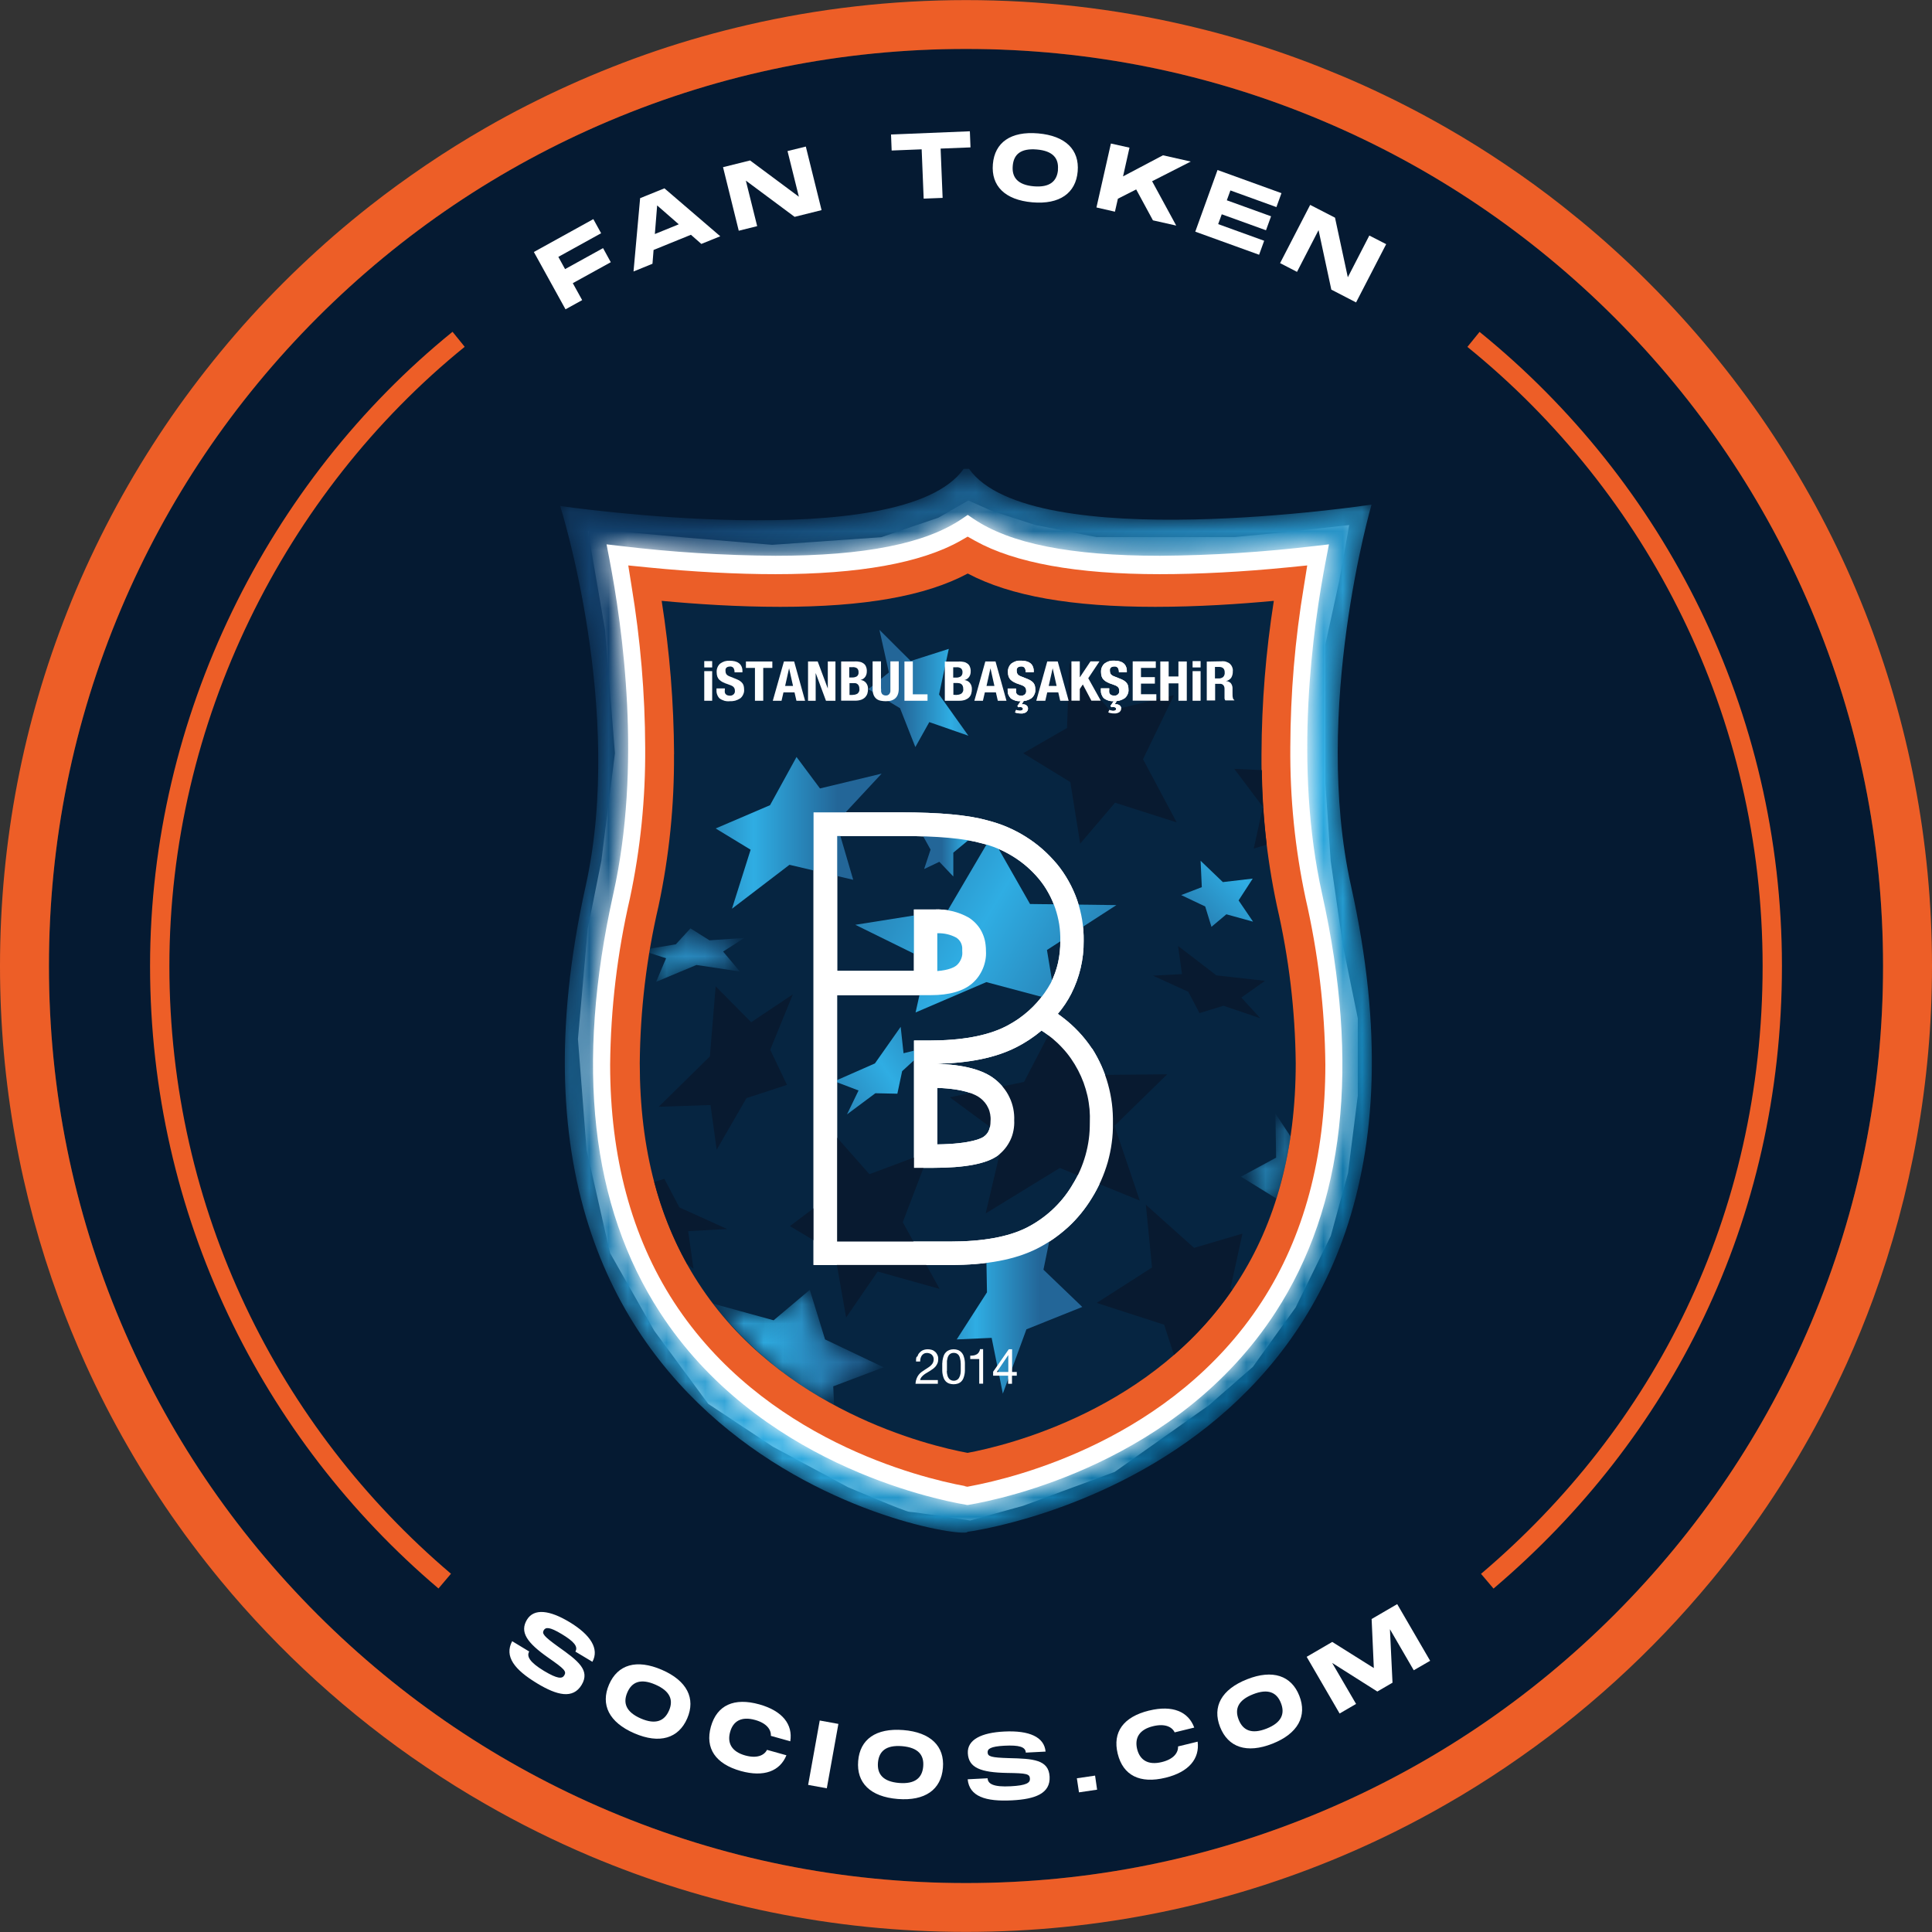
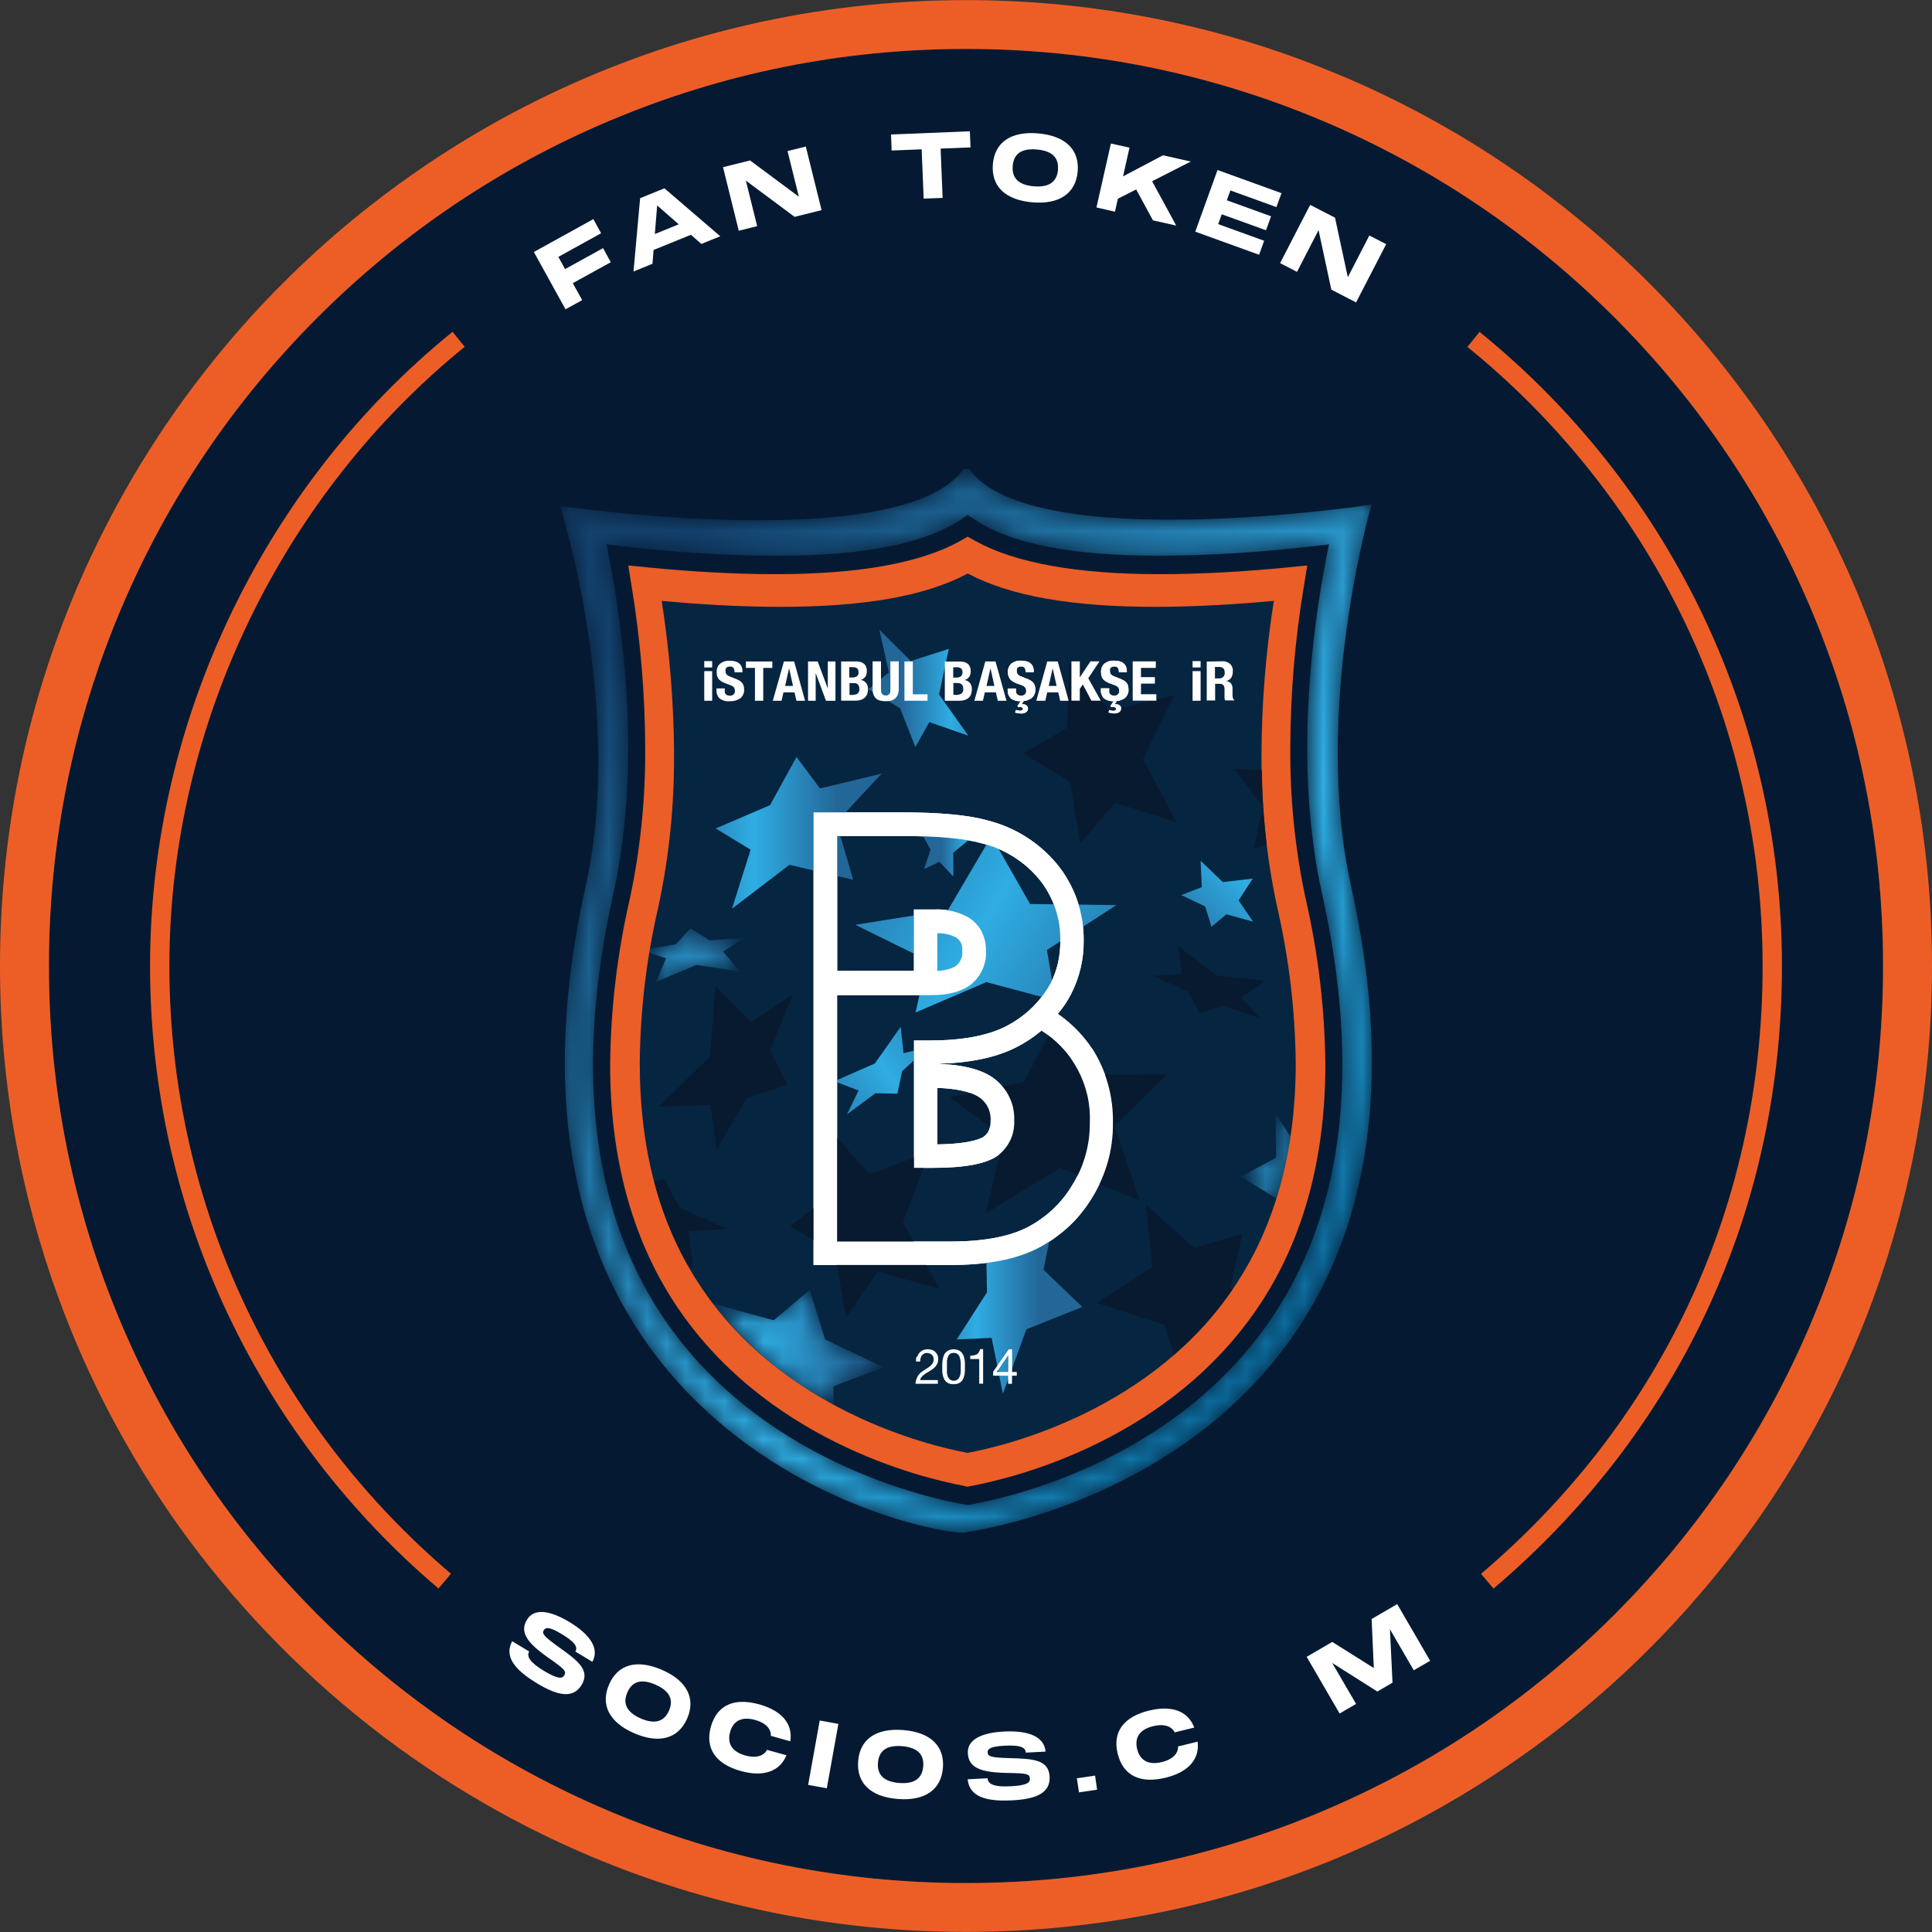
<svg xmlns="http://www.w3.org/2000/svg" width="100" height="100" viewBox="0 0 100 100" fill="none">
  <rect x="0" y="0" width="100" height="100" fill="#333333" stroke="none" />
  <g clip-path="url(#clip0_101_22075)">
    <path d="M93.738 31.524C91.348 25.872 87.924 20.796 83.567 16.434C79.205 12.072 74.129 8.653 68.476 6.262C62.624 3.786 56.41 2.534 50 2.534C43.591 2.534 37.376 3.786 31.524 6.262C25.872 8.653 20.795 12.076 16.433 16.434C12.072 20.796 8.652 25.872 6.262 31.524C3.786 37.377 2.533 43.591 2.533 50C2.533 56.41 3.786 62.624 6.262 68.477C8.652 74.129 12.076 79.205 16.433 83.567C20.795 87.929 25.872 91.348 31.524 93.739C37.376 96.215 43.591 97.467 50 97.467C56.41 97.467 62.624 96.215 68.476 93.739C74.129 91.348 79.205 87.924 83.567 83.567C87.929 79.205 91.348 74.129 93.738 68.477C96.214 62.624 97.467 56.41 97.467 50C97.467 43.591 96.214 37.377 93.738 31.524Z" fill="#051A32" />
    <path d="M96.533 31.667C96.233 30.91 95.919 30.162 95.586 29.424C94.919 27.948 94.181 26.51 93.376 25.114C92.976 24.414 92.557 23.729 92.124 23.052C91.691 22.376 91.243 21.71 90.776 21.057C90.543 20.729 90.309 20.405 90.067 20.086C89.586 19.443 89.091 18.814 88.581 18.195C87.562 16.962 86.486 15.776 85.352 14.643C84.786 14.076 84.21 13.524 83.614 12.986C83.024 12.448 82.419 11.924 81.8 11.414C81.49 11.162 81.181 10.91 80.867 10.662C79.924 9.919 78.952 9.21 77.952 8.538C76.957 7.862 75.933 7.224 74.886 6.624C74.186 6.224 73.481 5.838 72.762 5.472C72.405 5.286 72.043 5.11 71.676 4.933C70.948 4.581 70.21 4.248 69.462 3.933C69.086 3.776 68.71 3.624 68.333 3.472C67.576 3.172 66.809 2.891 66.038 2.629C65.267 2.367 64.481 2.124 63.691 1.9C62.9 1.676 62.1 1.472 61.295 1.286C57.667 0.448 53.886 0.005 50.005 0.005C46.124 0.005 42.343 0.448 38.714 1.286C37.91 1.472 37.109 1.676 36.319 1.9C35.529 2.124 34.743 2.367 33.971 2.629C33.2 2.891 32.433 3.172 31.676 3.472C31.3 3.619 30.924 3.776 30.548 3.933C29.8 4.248 29.062 4.586 28.333 4.933C27.967 5.11 27.61 5.291 27.248 5.472C26.529 5.838 25.819 6.224 25.124 6.624C24.076 7.224 23.052 7.867 22.057 8.538C21.062 9.214 20.086 9.919 19.143 10.662C18.829 10.91 18.514 11.162 18.209 11.414C17.59 11.924 16.986 12.448 16.395 12.986C15.805 13.524 15.224 14.076 14.657 14.643C13.524 15.776 12.448 16.957 11.429 18.195C10.919 18.814 10.424 19.443 9.943 20.086C9.705 20.405 9.467 20.729 9.233 21.057C8.767 21.71 8.319 22.376 7.886 23.052C7.452 23.729 7.033 24.414 6.633 25.114C5.829 26.51 5.095 27.948 4.424 29.424C4.09 30.162 3.771 30.91 3.476 31.667C1.229 37.343 0 43.529 0 50C0 56.043 1.071 61.834 3.033 67.191C3.452 68.338 3.914 69.467 4.414 70.576C5.081 72.052 5.819 73.491 6.624 74.886C7.024 75.586 7.443 76.272 7.876 76.948C8.31 77.624 8.757 78.291 9.224 78.943C9.457 79.272 9.69 79.595 9.933 79.914C10.414 80.557 10.909 81.186 11.419 81.805C12.181 82.729 12.981 83.629 13.809 84.495C15.467 86.234 17.243 87.848 19.133 89.334C20.076 90.076 21.048 90.786 22.048 91.457C23.043 92.133 24.067 92.772 25.114 93.371C26.857 94.376 28.671 95.276 30.538 96.067C36.519 98.595 43.095 99.995 50 99.995C56.905 99.995 63.481 98.595 69.462 96.067C71.333 95.276 73.143 94.376 74.886 93.371C75.933 92.772 76.957 92.129 77.952 91.457C78.948 90.781 79.924 90.076 80.867 89.334C82.757 87.848 84.533 86.234 86.191 84.495C87.019 83.629 87.814 82.729 88.581 81.805C89.091 81.186 89.586 80.557 90.067 79.914C90.305 79.595 90.543 79.272 90.776 78.943C91.243 78.291 91.691 77.624 92.124 76.948C92.557 76.272 92.976 75.586 93.376 74.886C94.181 73.491 94.914 72.052 95.586 70.576C96.086 69.467 96.548 68.338 96.967 67.191C98.929 61.829 100 56.038 100 50C100 43.529 98.771 37.343 96.533 31.667ZM93.738 68.476C91.348 74.129 87.924 79.205 83.567 83.567C79.205 87.929 74.129 91.348 68.476 93.738C62.624 96.214 56.41 97.467 50 97.467C43.59 97.467 37.376 96.214 31.524 93.738C25.871 91.348 20.795 87.924 16.433 83.567C12.071 79.205 8.652 74.129 6.262 68.476C3.786 62.624 2.533 56.41 2.533 50C2.533 43.591 3.786 37.376 6.262 31.524C8.652 25.872 12.076 20.795 16.433 16.433C20.795 12.072 25.871 8.652 31.524 6.262C37.376 3.786 43.59 2.533 50 2.533C56.41 2.533 62.624 3.786 68.476 6.262C74.129 8.652 79.205 12.076 83.567 16.433C87.929 20.795 91.348 25.872 93.738 31.524C96.214 37.376 97.467 43.591 97.467 50C97.467 56.41 96.214 62.624 93.738 68.476Z" fill="#ED5E27" />
-     <path d="M30.428 27.471L31.319 32.605L31.828 38.986L31.128 44.552L30.424 48.057L29.914 53.781L30.362 59.519L31.576 64.857L33.862 68.876L36.657 72.662L40.005 74.881L43.881 76.972C43.881 76.972 46.876 78.252 47.071 78.252C47.266 78.252 50.219 78.7 50.219 78.7L52.962 77.938L57.695 76.186L62.576 72.733L64.847 70.748L67.066 67.667L68.881 63.971L69.771 60.719L70.281 56.7V52.714L69.514 48.967L68.876 44.562L68.6 40.562V33.357L69.324 30.043L69.833 27.176L67.062 27.491L63.881 27.8H56.752L53.581 27.176L51.262 26.414L50.124 25.905L48.571 26.795L45.614 27.805L39.966 28.2L35.271 27.805L31.952 27.495H30.428" fill="white" />
    <mask id="mask0_101_22075" style="mask-type:luminance" maskUnits="userSpaceOnUse" x="28" y="24" width="44" height="56">
      <path d="M50.086 79.286C50.086 79.286 76.595 75.862 69.933 45.876C67.9 36.728 70.99 26.119 70.99 26.119C70.99 26.119 53.352 28.786 50.157 24.267H49.881C46.69 28.781 28.995 26.19 28.995 26.19C28.995 26.19 32.347 36.738 30.309 45.886C23.643 75.876 50.19 79.852 50.081 79.281L50.086 79.286ZM50 77.886C48.238 77.586 39.19 75.69 34.157 67.933C30.581 62.428 29.771 55.143 31.743 46.271C33.224 39.633 32.238 32.519 31.529 28.871L31.395 28.176L32.095 28.257C34.767 28.581 37.447 28.748 40.133 28.767C44.748 28.767 47.909 28.138 49.8 26.848L50.09 26.652L50.381 26.848C52.271 28.138 55.433 28.767 60.043 28.767C62.733 28.748 65.414 28.576 68.086 28.257L68.786 28.176L68.652 28.871C67.938 32.519 66.952 39.629 68.433 46.271C70.405 55.143 69.595 62.424 66.019 67.928C60.981 75.69 51.928 77.586 50.162 77.886L50.076 77.9L49.99 77.886H50Z" fill="white" />
    </mask>
    <g mask="url(#mask0_101_22075)">
      <path d="M50.086 79.286C50.086 79.286 76.595 75.862 69.933 45.876C67.9 36.728 70.99 26.119 70.99 26.119C70.99 26.119 53.352 28.786 50.157 24.267H49.881C46.69 28.781 28.995 26.19 28.995 26.19C28.995 26.19 32.347 36.738 30.309 45.886C23.643 75.876 50.19 79.852 50.081 79.281L50.086 79.286ZM50 77.886C48.238 77.586 39.19 75.69 34.157 67.933C30.581 62.428 29.771 55.143 31.743 46.271C33.224 39.633 32.238 32.519 31.529 28.871L31.395 28.176L32.095 28.257C34.767 28.581 37.447 28.748 40.133 28.767C44.748 28.767 47.909 28.138 49.8 26.848L50.09 26.652L50.381 26.848C52.271 28.138 55.433 28.767 60.043 28.767C62.733 28.748 65.414 28.576 68.086 28.257L68.786 28.176L68.652 28.871C67.938 32.519 66.952 39.629 68.433 46.271C70.405 55.143 69.595 62.424 66.019 67.928C60.981 75.69 51.928 77.586 50.162 77.886L50.076 77.9L49.99 77.886H50Z" fill="url(#paint0_linear_101_22075)" />
    </g>
    <path d="M49.947 76.919C47.586 76.481 39.505 74.491 34.886 67.4C32.69 64.019 31.581 59.881 31.581 55.1C31.609 52.195 31.952 49.324 32.605 46.495C33.152 43.924 33.414 41.324 33.395 38.695C33.386 35.891 33.148 33.105 32.69 30.338L32.519 29.267L33.566 29.372C35.867 29.6 38.143 29.719 40.138 29.719C44.447 29.719 47.666 29.143 49.705 27.995L50.086 27.776L50.476 27.995C52.519 29.134 55.733 29.719 60.028 29.719C62.038 29.719 64.314 29.6 66.614 29.372L67.662 29.267L67.49 30.338C67.028 33.1 66.795 35.886 66.786 38.686C66.766 41.319 67.028 43.924 67.576 46.495C68.228 49.329 68.571 52.195 68.6 55.1C68.6 59.881 67.49 64.019 65.295 67.395C60.671 74.495 52.59 76.481 50.219 76.924L50.071 76.953L49.928 76.924H49.938" fill="#EB5E28" />
    <path d="M34.886 39.034C34.905 41.681 34.638 44.305 34.086 46.896C33.462 49.572 33.138 52.281 33.114 55.029C33.114 59.5 34.124 63.291 36.143 66.4C40.4 72.977 48.067 74.829 50.081 75.2C52.09 74.829 59.767 72.981 64.028 66.396C66.048 63.291 67.062 59.5 67.067 55.034C67.038 52.286 66.714 49.577 66.095 46.9C65.543 44.305 65.276 41.686 65.295 39.034C65.305 36.372 65.519 33.729 65.933 31.1C64.152 31.267 61.99 31.41 59.795 31.41C55.476 31.41 52.295 30.853 50.09 29.686C47.89 30.862 44.705 31.41 40.386 31.41C38.186 31.41 36.024 31.267 34.248 31.1C34.662 33.729 34.876 36.377 34.89 39.038" fill="#062541" />
    <path d="M52.857 36.453H52.957C52.986 36.453 53.019 36.457 53.047 36.467C53.076 36.476 53.105 36.491 53.129 36.51C53.152 36.529 53.171 36.548 53.186 36.576C53.2 36.605 53.209 36.634 53.209 36.667C53.209 36.705 53.205 36.743 53.186 36.776C53.167 36.81 53.143 36.838 53.114 36.862C53.029 36.914 52.938 36.938 52.838 36.929C52.776 36.929 52.719 36.924 52.657 36.91C52.614 36.905 52.576 36.891 52.538 36.872L52.595 36.743C52.624 36.757 52.657 36.767 52.686 36.772C52.724 36.781 52.762 36.786 52.8 36.786C52.838 36.786 52.871 36.776 52.905 36.757C52.933 36.743 52.947 36.719 52.947 36.691C52.947 36.662 52.938 36.638 52.914 36.624C52.886 36.605 52.852 36.596 52.819 36.596H52.767L52.719 36.61L52.662 36.543L52.828 36.295H52.99L52.876 36.462L52.867 36.453H52.857ZM52.59 35.696C52.59 35.738 52.59 35.781 52.59 35.824C52.595 35.862 52.609 35.895 52.633 35.924C52.657 35.953 52.686 35.972 52.719 35.986C52.767 36 52.809 36.01 52.862 36.01C52.928 36.01 52.986 35.991 53.038 35.948C53.067 35.924 53.086 35.895 53.1 35.862C53.114 35.829 53.119 35.795 53.114 35.757C53.114 35.715 53.109 35.676 53.095 35.638C53.081 35.605 53.062 35.572 53.033 35.548C52.995 35.519 52.957 35.495 52.914 35.476C52.857 35.453 52.795 35.429 52.733 35.41C52.648 35.386 52.567 35.353 52.486 35.31C52.419 35.276 52.362 35.234 52.309 35.186C52.262 35.138 52.228 35.081 52.205 35.019C52.181 34.948 52.171 34.872 52.171 34.795C52.167 34.71 52.176 34.629 52.209 34.548C52.243 34.467 52.286 34.4 52.352 34.343C52.424 34.291 52.5 34.253 52.586 34.224C52.671 34.196 52.757 34.191 52.847 34.196C52.938 34.196 53.024 34.205 53.109 34.224C53.186 34.243 53.257 34.272 53.319 34.319C53.381 34.362 53.424 34.419 53.457 34.491C53.49 34.567 53.509 34.653 53.505 34.738V34.795H53.09C53.095 34.715 53.076 34.638 53.038 34.572C53.019 34.543 52.99 34.524 52.957 34.51C52.924 34.495 52.89 34.491 52.857 34.495C52.814 34.495 52.776 34.5 52.738 34.514C52.709 34.524 52.681 34.543 52.662 34.567C52.643 34.591 52.629 34.614 52.624 34.643C52.624 34.672 52.624 34.7 52.624 34.734C52.624 34.791 52.638 34.843 52.667 34.891C52.714 34.948 52.776 34.986 52.847 35.01L53.181 35.143C53.252 35.172 53.319 35.205 53.381 35.248C53.428 35.281 53.471 35.319 53.505 35.367C53.533 35.41 53.557 35.457 53.567 35.505C53.581 35.562 53.586 35.619 53.586 35.676C53.595 35.767 53.581 35.853 53.543 35.934C53.509 36.014 53.457 36.086 53.386 36.143C53.305 36.196 53.219 36.234 53.124 36.262C53.029 36.286 52.933 36.295 52.838 36.291C52.743 36.3 52.652 36.291 52.562 36.267C52.471 36.238 52.39 36.2 52.314 36.143C52.262 36.086 52.219 36.019 52.19 35.948C52.162 35.876 52.152 35.8 52.157 35.719V35.638H52.59V35.696Z" fill="white" />
    <path d="M57.681 36.453H57.781C57.809 36.453 57.843 36.457 57.871 36.467C57.9 36.477 57.928 36.491 57.952 36.51C57.976 36.529 57.995 36.548 58.009 36.577C58.024 36.605 58.033 36.634 58.033 36.667C58.033 36.705 58.028 36.743 58.009 36.776C57.99 36.81 57.967 36.838 57.938 36.862C57.852 36.915 57.762 36.938 57.662 36.929C57.6 36.929 57.543 36.924 57.481 36.91C57.438 36.905 57.4 36.891 57.362 36.872L57.419 36.743C57.447 36.757 57.476 36.767 57.509 36.772C57.547 36.781 57.586 36.786 57.624 36.786C57.662 36.786 57.7 36.776 57.728 36.757C57.757 36.743 57.771 36.719 57.771 36.691C57.771 36.662 57.757 36.638 57.733 36.624C57.705 36.605 57.671 36.596 57.638 36.596H57.586L57.538 36.605L57.471 36.548L57.638 36.3H57.8L57.685 36.467V36.453H57.681ZM57.409 35.696C57.409 35.738 57.409 35.781 57.409 35.824C57.414 35.862 57.428 35.895 57.452 35.924C57.476 35.953 57.505 35.972 57.543 35.986C57.586 36 57.633 36.01 57.681 36.01C57.747 36.01 57.805 35.991 57.857 35.948C57.886 35.924 57.905 35.895 57.919 35.862C57.933 35.829 57.938 35.795 57.933 35.757C57.933 35.715 57.928 35.676 57.914 35.638C57.9 35.605 57.881 35.572 57.852 35.548C57.814 35.519 57.776 35.495 57.733 35.477C57.676 35.453 57.614 35.429 57.552 35.41C57.467 35.386 57.386 35.353 57.305 35.31C57.238 35.276 57.181 35.234 57.128 35.186C57.081 35.138 57.047 35.081 57.024 35.019C57 34.948 56.99 34.872 56.99 34.795C56.986 34.71 56.995 34.629 57.028 34.548C57.062 34.467 57.105 34.4 57.171 34.343C57.243 34.291 57.319 34.253 57.405 34.224C57.49 34.2 57.576 34.191 57.666 34.196C57.757 34.196 57.843 34.205 57.928 34.224C58.005 34.243 58.076 34.272 58.138 34.319C58.2 34.362 58.243 34.419 58.276 34.491C58.309 34.567 58.328 34.653 58.324 34.738V34.795H57.914C57.919 34.715 57.9 34.638 57.862 34.572C57.843 34.543 57.814 34.524 57.781 34.51C57.747 34.495 57.714 34.491 57.681 34.495C57.638 34.495 57.6 34.5 57.562 34.515C57.533 34.524 57.505 34.543 57.486 34.567C57.467 34.591 57.452 34.615 57.447 34.643C57.447 34.672 57.447 34.7 57.447 34.734C57.447 34.791 57.462 34.843 57.49 34.891C57.538 34.948 57.6 34.986 57.671 35.01L58.005 35.143C58.076 35.172 58.143 35.205 58.205 35.248C58.252 35.281 58.295 35.319 58.328 35.367C58.357 35.41 58.381 35.457 58.39 35.505C58.405 35.562 58.409 35.619 58.409 35.676C58.419 35.767 58.405 35.853 58.367 35.934C58.333 36.015 58.281 36.086 58.209 36.143C58.128 36.196 58.043 36.234 57.947 36.262C57.852 36.286 57.757 36.295 57.662 36.291C57.566 36.3 57.476 36.291 57.386 36.267C57.295 36.238 57.214 36.2 57.138 36.143C57.081 36.086 57.043 36.019 57.014 35.943C56.986 35.867 56.976 35.791 56.981 35.71V35.629H57.414V35.696" fill="white" />
    <path d="M48.514 59.234V56.31C49.924 56.357 50.509 56.657 50.733 56.834C50.824 56.9 50.905 56.981 50.976 57.067C51.047 57.153 51.105 57.248 51.152 57.353C51.2 57.453 51.233 57.562 51.252 57.672C51.271 57.781 51.281 57.895 51.271 58.005C51.271 58.5 51.1 58.705 50.914 58.838C50.828 58.9 50.314 59.21 48.514 59.234ZM48.514 50.276V48.305C48.862 48.295 49.19 48.367 49.5 48.534C49.524 48.548 49.547 48.567 49.571 48.586C49.619 48.629 49.662 48.676 49.7 48.734C49.762 48.834 49.795 48.938 49.805 49.053C49.805 49.11 49.805 49.162 49.805 49.219C49.814 49.286 49.809 49.357 49.805 49.424C49.795 49.491 49.781 49.557 49.752 49.624C49.728 49.686 49.695 49.748 49.657 49.805C49.619 49.862 49.571 49.914 49.524 49.957C49.409 50.057 49.128 50.215 48.509 50.262L48.519 50.281L48.514 50.276ZM55.486 61.367C55.205 61.834 54.867 62.248 54.467 62.619C54.066 62.991 53.628 63.295 53.143 63.543C52.186 64.024 50.867 64.262 49.181 64.262H43.328V51.51H48.171C49.138 51.51 49.857 51.305 50.328 50.895C50.447 50.791 50.552 50.676 50.643 50.548C50.733 50.419 50.809 50.286 50.871 50.138C50.933 49.995 50.976 49.843 51.005 49.691C51.033 49.538 51.043 49.381 51.033 49.224C51.033 49.119 51.028 49.01 51.014 48.905C50.981 48.6 50.881 48.319 50.719 48.062C50.619 47.91 50.5 47.776 50.362 47.657C50.295 47.6 50.224 47.548 50.152 47.5C49.876 47.343 49.581 47.229 49.271 47.157C48.962 47.086 48.648 47.057 48.328 47.076H47.305V50.253H43.333V43.272H46.614C48.519 43.272 49.909 43.395 50.79 43.643C51.081 43.715 51.362 43.805 51.638 43.919C51.914 44.034 52.176 44.172 52.433 44.329C52.686 44.486 52.928 44.662 53.152 44.857C53.376 45.053 53.586 45.267 53.776 45.495C53.962 45.719 54.124 45.957 54.262 46.21C54.405 46.462 54.519 46.724 54.614 47C54.709 47.272 54.776 47.553 54.824 47.838C54.867 48.124 54.886 48.41 54.881 48.7C54.886 49.076 54.847 49.448 54.767 49.819C54.686 50.186 54.557 50.538 54.39 50.876C54.19 51.238 53.952 51.576 53.676 51.886C53.4 52.196 53.09 52.472 52.752 52.71C52.524 52.872 52.286 53.01 52.038 53.138C51.081 53.619 49.762 53.857 48.076 53.857H47.309V60.448H48.295C49.938 60.448 51.052 60.238 51.633 59.819C51.776 59.715 51.9 59.596 52.014 59.457C52.128 59.319 52.219 59.172 52.295 59.014C52.371 58.857 52.424 58.691 52.457 58.514C52.49 58.343 52.505 58.167 52.495 57.991C52.505 57.786 52.486 57.581 52.447 57.381C52.405 57.181 52.343 56.986 52.252 56.8C52.166 56.614 52.057 56.443 51.924 56.281C51.795 56.119 51.648 55.981 51.486 55.853C50.867 55.367 49.867 55.105 48.481 55.062C50.186 55.024 51.528 54.748 52.586 54.215C53.062 53.976 53.5 53.686 53.909 53.343C54.109 53.467 54.3 53.61 54.481 53.757C54.662 53.91 54.833 54.072 54.99 54.243C55.152 54.414 55.3 54.6 55.433 54.791C55.566 54.981 55.69 55.186 55.8 55.395C55.909 55.605 56.005 55.819 56.086 56.038C56.166 56.262 56.233 56.486 56.286 56.715C56.338 56.943 56.371 57.176 56.395 57.41C56.414 57.643 56.419 57.881 56.409 58.114C56.409 58.4 56.395 58.681 56.357 58.962C56.319 59.243 56.262 59.519 56.186 59.791C56.109 60.062 56.014 60.329 55.9 60.591C55.786 60.848 55.652 61.1 55.5 61.338V61.348L55.486 61.367ZM56.528 54.286C56.105 53.648 55.581 53.096 54.967 52.634L54.752 52.476C55.024 52.157 55.257 51.81 55.447 51.438C55.662 51.014 55.824 50.572 55.933 50.11C56.043 49.648 56.095 49.176 56.09 48.7C56.095 48.343 56.071 47.986 56.014 47.629C55.957 47.272 55.867 46.929 55.752 46.586C55.633 46.248 55.486 45.919 55.309 45.605C55.133 45.291 54.933 44.995 54.705 44.719C54.471 44.443 54.224 44.186 53.952 43.948C53.681 43.71 53.39 43.495 53.086 43.305C52.781 43.114 52.462 42.948 52.128 42.805C51.795 42.662 51.452 42.553 51.105 42.462C50.119 42.186 48.638 42.048 46.609 42.048H42.109V65.476H49.176C51.071 65.476 52.547 65.2 53.686 64.624C53.976 64.476 54.257 64.31 54.524 64.124C54.79 63.938 55.043 63.734 55.286 63.514C55.524 63.295 55.748 63.057 55.952 62.805C56.157 62.553 56.347 62.286 56.514 62.01C56.695 61.719 56.852 61.419 56.99 61.11C57.128 60.8 57.243 60.476 57.338 60.153C57.428 59.824 57.5 59.491 57.543 59.153C57.59 58.815 57.609 58.476 57.605 58.134C57.609 57.795 57.595 57.457 57.552 57.119C57.509 56.781 57.443 56.453 57.352 56.124C57.262 55.795 57.148 55.481 57.009 55.167C56.871 54.857 56.709 54.557 56.528 54.272" fill="white" />
    <path d="M52.857 36.453H52.957C52.986 36.453 53.019 36.457 53.047 36.467C53.076 36.476 53.105 36.491 53.129 36.51C53.152 36.529 53.171 36.548 53.186 36.576C53.2 36.605 53.209 36.634 53.209 36.667C53.209 36.705 53.205 36.743 53.186 36.776C53.167 36.81 53.143 36.838 53.114 36.862C53.029 36.914 52.938 36.938 52.838 36.929C52.776 36.929 52.719 36.924 52.657 36.91C52.614 36.905 52.576 36.891 52.538 36.872L52.595 36.743C52.624 36.757 52.657 36.767 52.686 36.772C52.724 36.781 52.762 36.786 52.8 36.786C52.838 36.786 52.871 36.776 52.905 36.757C52.933 36.743 52.947 36.719 52.947 36.691C52.947 36.662 52.933 36.638 52.909 36.624C52.881 36.605 52.847 36.596 52.814 36.596H52.757L52.709 36.61L52.657 36.543L52.824 36.295H52.986L52.871 36.462L52.862 36.453H52.857ZM52.59 35.696C52.59 35.738 52.59 35.781 52.59 35.824C52.595 35.862 52.609 35.895 52.633 35.924C52.657 35.953 52.686 35.972 52.719 35.986C52.767 36 52.809 36.01 52.862 36.01C52.928 36.01 52.986 35.991 53.038 35.948C53.067 35.924 53.086 35.895 53.1 35.862C53.114 35.829 53.119 35.795 53.114 35.757C53.114 35.715 53.109 35.676 53.095 35.638C53.081 35.605 53.062 35.572 53.033 35.548C52.995 35.519 52.957 35.495 52.914 35.476C52.857 35.453 52.795 35.429 52.733 35.41C52.648 35.386 52.567 35.353 52.486 35.31C52.419 35.276 52.362 35.234 52.309 35.186C52.262 35.138 52.228 35.081 52.205 35.019C52.181 34.948 52.171 34.872 52.171 34.795C52.167 34.71 52.176 34.629 52.209 34.548C52.243 34.467 52.286 34.4 52.352 34.343C52.424 34.291 52.5 34.253 52.586 34.224C52.671 34.196 52.757 34.191 52.847 34.196C52.938 34.196 53.024 34.205 53.109 34.224C53.186 34.243 53.257 34.272 53.319 34.319C53.381 34.362 53.424 34.419 53.457 34.491C53.49 34.567 53.509 34.653 53.505 34.738V34.795H53.09C53.095 34.715 53.076 34.638 53.038 34.572C53.019 34.543 52.99 34.524 52.957 34.51C52.924 34.495 52.89 34.491 52.857 34.495C52.814 34.495 52.776 34.5 52.738 34.514C52.709 34.524 52.681 34.543 52.662 34.567C52.643 34.591 52.629 34.614 52.624 34.643C52.624 34.672 52.624 34.7 52.624 34.734C52.624 34.791 52.638 34.843 52.667 34.891C52.714 34.948 52.776 34.986 52.847 35.01L53.181 35.143C53.252 35.172 53.319 35.205 53.381 35.248C53.428 35.281 53.471 35.319 53.505 35.367C53.533 35.41 53.557 35.457 53.567 35.505C53.581 35.562 53.586 35.619 53.586 35.676C53.595 35.767 53.581 35.853 53.543 35.934C53.509 36.014 53.457 36.086 53.386 36.143C53.305 36.196 53.219 36.234 53.124 36.262C53.029 36.286 52.933 36.295 52.838 36.291C52.743 36.3 52.652 36.291 52.562 36.267C52.471 36.238 52.39 36.2 52.314 36.143C52.262 36.086 52.219 36.019 52.19 35.948C52.162 35.876 52.152 35.8 52.157 35.719V35.638H52.59V35.696Z" fill="white" />
    <path fill-rule="evenodd" clip-rule="evenodd" d="M37.095 59.505L36.776 57.196L34.095 57.286L36.743 54.681L37.043 51.053L38.881 52.91L41.038 51.467L39.867 54.334L40.733 56.153L38.638 56.838L37.1 59.5" fill="#081A30" />
    <path fill-rule="evenodd" clip-rule="evenodd" d="M37.89 47.024L38.852 43.981L37.043 42.881L39.857 41.676L41.228 39.181L42.443 40.81L45.633 40.043L43.29 42.562L44.162 45.538L40.924 44.776L40.862 44.762L37.895 47.029" fill="url(#paint1_linear_101_22075)" />
    <path fill-rule="evenodd" clip-rule="evenodd" d="M47.376 38.662L46.586 36.657L44.943 35.672L46.009 34.805L45.519 32.6L47.138 34.214L49.109 33.586L48.605 35.948L50.124 38.081L48.1 37.376L47.381 38.662" fill="url(#paint2_linear_101_22075)" />
    <path fill-rule="evenodd" clip-rule="evenodd" d="M55.909 43.662L55.4 40.481L52.962 38.986L55.228 37.681L55.352 34.315L57.467 36.791L60.767 35.981L59.162 39.295L60.905 42.567L57.714 41.548L55.909 43.667" fill="#081A30" />
    <path fill-rule="evenodd" clip-rule="evenodd" d="M48.624 44.605L47.833 44.981L48.166 43.976L47.757 43.238L48.519 43.153L49.043 42.181L49.252 43.186L50.257 43.376L49.343 44.133V45.367L48.619 44.605" fill="url(#paint3_linear_101_22075)" />
    <path fill-rule="evenodd" clip-rule="evenodd" d="M47.39 52.405L47.995 49.7L44.271 47.867L49.066 47.105L51.314 43.281L53.314 46.791L57.785 46.848L54.19 49.172L54.624 51.786L51.052 50.834L47.39 52.405Z" fill="url(#paint4_linear_101_22075)" />
    <path fill-rule="evenodd" clip-rule="evenodd" d="M64.828 45.477L63.295 45.657L62.143 44.553L62.205 45.919L61.138 46.329L62.381 46.919L62.705 47.972L63.476 47.324L64.857 47.705L64.109 46.605L64.838 45.481" fill="url(#paint5_linear_101_22075)" />
    <path fill-rule="evenodd" clip-rule="evenodd" d="M62.967 50.49L60.976 48.962L61.181 50.419L59.676 50.5L61.505 51.333L62.086 52.438L63.328 52.057L65.233 52.705L64.252 51.633L65.476 50.767L62.962 50.486" fill="#081A30" />
    <path fill-rule="evenodd" clip-rule="evenodd" d="M51.019 62.8L51.947 58.848L49.162 56.796L53.005 56L54.566 52.996L56.376 55.643L60.414 55.605L57.686 58.272L58.995 62.143L54.857 60.453L51.028 62.8" fill="#081A30" />
    <path fill-rule="evenodd" clip-rule="evenodd" d="M51.905 72.138L53.128 68.805L56.019 67.648L54.009 65.719L54.662 62.524L52.643 64.81L51.038 64.186L51.086 66.891L49.519 69.329L51.328 69.248L51.909 72.143" fill="url(#paint6_linear_101_22075)" />
    <path fill-rule="evenodd" clip-rule="evenodd" d="M43.838 57.686L44.438 56.443L43.185 55.967L45.285 55.043L46.619 53.148L46.767 54.515L48.052 54.2L46.695 55.443L46.447 56.61L45.309 56.586L43.833 57.686" fill="url(#paint7_linear_101_22075)" />
    <path fill-rule="evenodd" clip-rule="evenodd" d="M45.005 60.781L42.957 58.462V61.905L40.886 63.462L43.209 64.852L43.795 68.195L45.428 65.814L48.633 66.714L46.728 63.262L48.119 59.609L45 60.776" fill="#081A30" />
    <mask id="mask1_101_22075" style="mask-type:luminance" maskUnits="userSpaceOnUse" x="33" y="48" width="6" height="3">
      <path d="M33.648 49.105L33.609 49.319L34.476 49.6L33.962 50.819L36.047 49.952L38.295 50.291L37.428 49.257L38.528 48.552L36.719 48.676L35.733 48.057L34.976 48.881L33.652 49.105H33.648Z" fill="white" />
    </mask>
    <g mask="url(#mask1_101_22075)">
      <path d="M33.648 49.105L33.609 49.319L34.476 49.6L33.962 50.819L36.047 49.947L38.295 50.286L37.428 49.252L38.528 48.547L36.724 48.671L35.738 48.052L34.981 48.876L33.657 49.1H33.652" fill="url(#paint8_linear_101_22075)" />
    </g>
    <path d="M60.752 70.138C61.905 69.143 62.914 68.024 63.776 66.766L63.695 66.657L64.309 63.852L61.805 64.59L59.309 62.357L59.629 65.605L56.767 67.438L60.257 68.567L60.767 70.138H60.752Z" fill="#081A30" />
    <mask id="mask2_101_22075" style="mask-type:luminance" maskUnits="userSpaceOnUse" x="36" y="66" width="10" height="7">
      <path d="M36.9 67.466C37.748 68.552 38.7 69.538 39.757 70.424C40.814 71.309 41.952 72.071 43.171 72.714L43.129 71.757L45.733 70.771L42.705 69.328L41.914 66.762L40.043 68.338L36.905 67.476V67.466H36.9Z" fill="white" />
    </mask>
    <g mask="url(#mask2_101_22075)">
      <path d="M36.9 67.466C37.748 68.552 38.7 69.538 39.757 70.424C40.814 71.309 41.952 72.071 43.171 72.714L43.129 71.757L45.733 70.771L42.705 69.328L41.914 66.762L40.043 68.338L36.905 67.476V67.466" fill="url(#paint9_linear_101_22075)" />
    </g>
    <mask id="mask3_101_22075" style="mask-type:luminance" maskUnits="userSpaceOnUse" x="64" y="57" width="3" height="6">
      <path d="M66.062 62.048C66.395 60.99 66.638 59.919 66.8 58.824L66.014 57.633L66.052 59.919L64.233 60.905L66.067 62.038V62.048H66.062Z" fill="white" />
    </mask>
    <g mask="url(#mask3_101_22075)">
      <path d="M66.062 62.048C66.395 60.99 66.638 59.919 66.8 58.824L66.014 57.633L66.052 59.919L64.233 60.905L66.067 62.038V62.048" fill="url(#paint10_linear_101_22075)" />
    </g>
    <path d="M65.562 43.709C65.409 42.409 65.328 41.119 65.314 39.862L63.886 39.795L65.367 41.766L64.895 43.919L65.557 43.724V43.709" fill="#081A30" />
    <path d="M33.862 61.171C34.247 62.657 34.814 64.071 35.557 65.414L35.895 65.676L35.619 63.724L37.633 63.614L35.166 62.495L34.386 61.014L33.847 61.181H33.862" fill="#081A30" />
    <path d="M36.862 36.271H36.452V34.738H36.862V36.271ZM36.862 34.547H36.452V34.219H36.862V34.552" fill="white" />
    <path d="M37.514 35.695C37.514 35.738 37.514 35.781 37.514 35.824C37.519 35.862 37.533 35.895 37.557 35.924C37.581 35.952 37.609 35.971 37.647 35.986C37.69 36 37.738 36.009 37.785 36.009C37.852 36.009 37.909 35.99 37.962 35.947C37.99 35.924 38.009 35.895 38.024 35.862C38.038 35.828 38.043 35.795 38.038 35.757C38.038 35.719 38.033 35.676 38.019 35.638C38.005 35.605 37.981 35.576 37.957 35.547C37.919 35.519 37.881 35.495 37.838 35.476C37.781 35.452 37.719 35.428 37.657 35.409C37.571 35.381 37.49 35.352 37.409 35.309C37.343 35.276 37.285 35.233 37.233 35.186C37.185 35.138 37.152 35.081 37.128 35.019C37.105 34.947 37.095 34.876 37.095 34.8C37.09 34.714 37.1 34.633 37.133 34.552C37.166 34.471 37.209 34.405 37.276 34.347C37.347 34.295 37.424 34.257 37.509 34.228C37.595 34.205 37.681 34.195 37.771 34.2C37.862 34.2 37.947 34.209 38.033 34.228C38.109 34.248 38.181 34.276 38.243 34.324C38.305 34.367 38.347 34.424 38.381 34.495C38.414 34.571 38.433 34.657 38.428 34.743V34.8H38.019C38.024 34.719 38.005 34.643 37.967 34.576C37.947 34.547 37.919 34.529 37.886 34.514C37.852 34.5 37.819 34.495 37.785 34.5C37.743 34.5 37.705 34.505 37.666 34.519C37.638 34.529 37.609 34.547 37.59 34.571C37.571 34.595 37.557 34.619 37.552 34.648C37.552 34.676 37.552 34.705 37.552 34.738C37.552 34.795 37.566 34.847 37.595 34.895C37.643 34.952 37.705 34.99 37.776 35.014L38.109 35.148C38.181 35.176 38.247 35.209 38.309 35.252C38.357 35.286 38.4 35.324 38.433 35.371C38.462 35.414 38.486 35.462 38.495 35.509C38.509 35.567 38.514 35.624 38.514 35.681C38.524 35.771 38.509 35.857 38.471 35.938C38.438 36.019 38.386 36.09 38.314 36.148C38.233 36.2 38.147 36.238 38.052 36.267C37.957 36.29 37.862 36.3 37.767 36.295C37.671 36.305 37.581 36.295 37.49 36.271C37.4 36.243 37.319 36.205 37.243 36.148C37.185 36.09 37.147 36.024 37.119 35.947C37.09 35.871 37.081 35.795 37.086 35.714V35.633H37.519V35.7" fill="white" />
    <path d="M39.971 34.571H39.505V36.271H39.076V34.571H38.609V34.238H39.976V34.571" fill="white" />
    <path d="M41.047 35.505L40.843 34.59L40.638 35.505H41.052H41.047ZM41.105 34.238L41.671 36.271H41.224L41.124 35.838H40.552L40.452 36.271H40L40.576 34.238H41.1" fill="white" />
    <path d="M42.838 35.628H42.847V34.238H43.243V36.271H42.752L42.224 34.847H42.219V36.271H41.824V34.238H42.324L42.843 35.628" fill="white" />
    <path d="M44.138 35.966C44.228 35.966 44.309 35.947 44.386 35.9C44.424 35.871 44.447 35.833 44.466 35.79C44.486 35.747 44.49 35.7 44.481 35.657C44.481 35.604 44.476 35.557 44.457 35.509C44.443 35.471 44.419 35.442 44.39 35.414C44.357 35.385 44.324 35.371 44.281 35.361C44.238 35.361 44.2 35.361 44.157 35.361H43.971V35.971H44.138V35.966ZM44.095 35.066C44.19 35.071 44.276 35.052 44.357 35.004C44.386 34.98 44.409 34.947 44.424 34.909C44.438 34.871 44.443 34.833 44.438 34.795C44.438 34.757 44.438 34.719 44.424 34.685C44.409 34.647 44.39 34.619 44.362 34.59C44.285 34.542 44.205 34.523 44.114 34.533H43.957V35.066H44.09H44.095ZM44.262 34.233C44.343 34.233 44.428 34.238 44.509 34.257C44.581 34.271 44.643 34.3 44.7 34.342C44.757 34.385 44.8 34.438 44.824 34.504C44.857 34.585 44.871 34.666 44.866 34.752C44.866 34.857 44.843 34.947 44.785 35.033C44.724 35.119 44.643 35.171 44.538 35.195C44.652 35.204 44.747 35.252 44.824 35.342C44.9 35.438 44.933 35.547 44.928 35.671C44.928 35.747 44.919 35.823 44.895 35.9C44.871 35.971 44.833 36.033 44.781 36.09C44.724 36.147 44.652 36.19 44.576 36.219C44.476 36.252 44.366 36.271 44.262 36.266H43.538V34.238H44.262" fill="white" />
    <path d="M45.605 35.652C45.605 35.7 45.605 35.747 45.605 35.79C45.609 35.828 45.624 35.866 45.643 35.9C45.662 35.933 45.69 35.957 45.724 35.971C45.762 35.99 45.805 36 45.847 36C45.89 36 45.933 35.995 45.971 35.971C46.005 35.952 46.028 35.928 46.047 35.9C46.066 35.866 46.081 35.828 46.086 35.79C46.086 35.742 46.086 35.695 46.086 35.652V34.233H46.519V35.652C46.519 35.761 46.505 35.871 46.462 35.971C46.428 36.052 46.376 36.119 46.309 36.171C46.243 36.219 46.171 36.252 46.09 36.271C46.009 36.285 45.928 36.295 45.843 36.295C45.757 36.295 45.676 36.285 45.595 36.271C45.514 36.257 45.443 36.228 45.376 36.181C45.309 36.128 45.257 36.062 45.224 35.985C45.181 35.88 45.162 35.766 45.166 35.652V34.233H45.6V35.652H45.605Z" fill="white" />
    <path d="M46.814 34.238H47.247V35.938H48.009V36.271H46.814V34.238Z" fill="white" />
    <path d="M49.514 35.966C49.605 35.966 49.685 35.947 49.762 35.9C49.8 35.871 49.824 35.833 49.843 35.79C49.862 35.747 49.866 35.7 49.857 35.657C49.857 35.605 49.852 35.557 49.833 35.509C49.819 35.471 49.795 35.443 49.766 35.414C49.738 35.39 49.7 35.371 49.662 35.366C49.619 35.357 49.576 35.352 49.533 35.352H49.347V35.962L49.519 35.971L49.514 35.966ZM49.471 35.071C49.566 35.081 49.652 35.057 49.733 35.009C49.762 34.985 49.785 34.952 49.8 34.914C49.814 34.876 49.819 34.838 49.819 34.8C49.819 34.762 49.819 34.724 49.804 34.69C49.79 34.652 49.771 34.623 49.743 34.595C49.666 34.547 49.586 34.528 49.495 34.538H49.338V35.071H49.466H49.471ZM49.638 34.238C49.719 34.238 49.804 34.243 49.886 34.262C49.957 34.276 50.019 34.304 50.076 34.347C50.133 34.39 50.176 34.443 50.2 34.509C50.233 34.59 50.247 34.671 50.243 34.757C50.243 34.862 50.219 34.952 50.162 35.038C50.1 35.123 50.019 35.176 49.914 35.2C50.028 35.209 50.124 35.257 50.2 35.347C50.276 35.443 50.309 35.552 50.304 35.676C50.304 35.752 50.295 35.828 50.271 35.904C50.252 35.976 50.214 36.038 50.162 36.095C50.105 36.152 50.033 36.195 49.957 36.224C49.857 36.257 49.747 36.276 49.643 36.271H48.904V34.243H49.643" fill="white" />
    <path d="M51.471 35.505L51.266 34.59L51.062 35.505H51.476H51.471ZM51.528 34.238L52.095 36.271H51.647L51.547 35.838H50.976L50.876 36.271H50.433L51 34.238H51.524" fill="white" />
    <path d="M54.69 35.505L54.486 34.59L54.281 35.505H54.695H54.69ZM54.748 34.238L55.314 36.271H54.876L54.776 35.838H54.205L54.105 36.271H53.638L54.205 34.238H54.743" fill="white" />
    <path d="M55.895 35.047H55.9L56.443 34.233H56.909L56.328 35.104L56.976 36.266H56.49L56.047 35.428L55.89 35.661V36.266H55.457V34.233H55.89V35.047" fill="white" />
    <path d="M59.819 34.571H59.057V35.047H59.776V35.385H59.057V35.933H59.852V36.266H58.628V34.233H59.824V34.566" fill="white" />
-     <path d="M60.49 34.238V35.014H60.995V34.238H61.428V36.271H60.995V35.371H60.49V36.271H60.057V34.238H60.49Z" fill="white" />
    <path d="M62.143 36.271H61.728V34.738H62.143V36.271ZM62.143 34.547H61.728V34.219H62.143V34.552" fill="white" />
    <path d="M63.057 35.114C63.147 35.124 63.228 35.1 63.304 35.047C63.338 35.014 63.362 34.976 63.376 34.933C63.39 34.89 63.395 34.847 63.39 34.8C63.39 34.614 63.29 34.519 63.09 34.519H62.886V35.114H63.062H63.057ZM63.243 34.224C63.319 34.224 63.39 34.224 63.466 34.252C63.538 34.276 63.605 34.309 63.662 34.357C63.714 34.409 63.757 34.467 63.781 34.538C63.809 34.605 63.819 34.676 63.809 34.752C63.814 34.871 63.785 34.986 63.724 35.086C63.69 35.128 63.652 35.166 63.605 35.195C63.557 35.224 63.509 35.243 63.452 35.252C63.547 35.252 63.628 35.29 63.7 35.352C63.757 35.424 63.79 35.505 63.795 35.6V35.871C63.795 35.981 63.795 36.062 63.814 36.119C63.819 36.171 63.847 36.209 63.89 36.233V36.252H63.424C63.4 36.224 63.386 36.19 63.381 36.152C63.381 36.114 63.381 36.076 63.381 36.038V35.647C63.381 35.576 63.362 35.514 63.319 35.462C63.266 35.409 63.2 35.386 63.128 35.395H62.895V36.257H62.462V34.243L63.238 34.228" fill="white" />
    <path d="M48.514 59.233V56.309C49.924 56.357 50.509 56.657 50.733 56.833C50.824 56.9 50.905 56.981 50.976 57.066C51.047 57.152 51.105 57.247 51.152 57.352C51.2 57.452 51.233 57.562 51.252 57.671C51.271 57.781 51.281 57.895 51.271 58.005C51.271 58.5 51.1 58.705 50.914 58.838C50.828 58.9 50.314 59.209 48.514 59.233ZM48.514 50.276V48.304C48.862 48.295 49.19 48.366 49.5 48.533C49.524 48.547 49.547 48.566 49.571 48.586C49.619 48.628 49.662 48.676 49.7 48.733C49.762 48.833 49.795 48.938 49.805 49.052C49.805 49.109 49.805 49.162 49.805 49.219C49.814 49.285 49.809 49.357 49.805 49.424C49.795 49.49 49.781 49.557 49.752 49.624C49.728 49.685 49.695 49.747 49.657 49.804C49.619 49.862 49.571 49.914 49.524 49.957C49.409 50.057 49.128 50.214 48.509 50.262L48.519 50.281L48.514 50.276ZM55.486 61.366C55.205 61.833 54.867 62.247 54.467 62.619C54.066 62.99 53.628 63.295 53.143 63.543C52.186 64.024 50.867 64.262 49.181 64.262H43.328V51.509H48.171C49.138 51.509 49.857 51.304 50.328 50.895C50.447 50.79 50.552 50.676 50.643 50.547C50.733 50.419 50.809 50.285 50.871 50.138C50.933 49.995 50.976 49.843 51.005 49.69C51.033 49.538 51.043 49.381 51.033 49.224C51.033 49.119 51.028 49.009 51.014 48.904C50.981 48.6 50.881 48.319 50.719 48.062C50.619 47.909 50.5 47.776 50.362 47.657C50.295 47.6 50.224 47.547 50.152 47.5C49.876 47.343 49.581 47.228 49.271 47.157C48.962 47.086 48.648 47.057 48.328 47.076H47.305V50.252H43.333V43.271H46.614C48.519 43.271 49.909 43.395 50.79 43.643C51.081 43.714 51.362 43.804 51.638 43.919C51.914 44.033 52.176 44.171 52.433 44.328C52.686 44.486 52.928 44.662 53.152 44.857C53.376 45.052 53.586 45.266 53.776 45.495C53.962 45.719 54.124 45.957 54.262 46.209C54.405 46.462 54.519 46.724 54.614 47C54.709 47.271 54.776 47.552 54.824 47.838C54.867 48.124 54.886 48.409 54.881 48.7C54.886 49.076 54.847 49.447 54.767 49.819C54.686 50.185 54.557 50.538 54.39 50.876C54.19 51.238 53.952 51.576 53.676 51.886C53.4 52.195 53.09 52.471 52.752 52.709C52.524 52.871 52.286 53.009 52.038 53.138C51.081 53.619 49.762 53.857 48.076 53.857H47.309V60.447H48.295C49.938 60.447 51.052 60.238 51.633 59.819C51.776 59.714 51.9 59.595 52.014 59.457C52.128 59.319 52.219 59.171 52.295 59.014C52.371 58.857 52.424 58.69 52.457 58.514C52.49 58.343 52.505 58.166 52.495 57.99C52.505 57.785 52.486 57.581 52.447 57.381C52.405 57.181 52.343 56.986 52.252 56.8C52.166 56.614 52.057 56.443 51.924 56.281C51.795 56.119 51.648 55.981 51.486 55.852C50.867 55.366 49.867 55.105 48.481 55.062C50.186 55.024 51.528 54.747 52.586 54.214C53.062 53.976 53.5 53.685 53.909 53.343C54.109 53.466 54.3 53.609 54.481 53.757C54.662 53.909 54.833 54.071 54.99 54.243C55.152 54.414 55.3 54.6 55.433 54.79C55.566 54.981 55.69 55.185 55.8 55.395C55.909 55.605 56.005 55.819 56.086 56.038C56.166 56.262 56.233 56.486 56.286 56.714C56.338 56.943 56.371 57.176 56.395 57.409C56.414 57.643 56.419 57.881 56.409 58.114C56.409 58.4 56.395 58.681 56.357 58.962C56.319 59.243 56.262 59.519 56.186 59.79C56.109 60.062 56.014 60.328 55.9 60.59C55.786 60.847 55.652 61.1 55.5 61.338V61.347L55.486 61.366ZM56.528 54.285C56.105 53.647 55.581 53.095 54.967 52.633L54.752 52.476C55.024 52.157 55.257 51.809 55.447 51.438C55.662 51.014 55.824 50.571 55.933 50.109C56.043 49.647 56.095 49.176 56.09 48.7C56.095 48.343 56.071 47.986 56.014 47.628C55.957 47.271 55.867 46.928 55.752 46.586C55.633 46.247 55.486 45.919 55.309 45.605C55.133 45.29 54.933 44.995 54.705 44.719C54.471 44.443 54.224 44.185 53.952 43.947C53.681 43.709 53.39 43.495 53.086 43.304C52.781 43.114 52.462 42.947 52.128 42.804C51.795 42.662 51.452 42.552 51.105 42.462C50.119 42.185 48.638 42.047 46.609 42.047H42.109V65.476H49.176C51.071 65.476 52.547 65.2 53.686 64.624C53.976 64.476 54.257 64.309 54.524 64.124C54.79 63.938 55.043 63.733 55.286 63.514C55.524 63.295 55.748 63.057 55.952 62.804C56.157 62.552 56.347 62.285 56.514 62.009C56.695 61.719 56.852 61.419 56.99 61.109C57.128 60.8 57.243 60.476 57.338 60.152C57.428 59.824 57.5 59.49 57.543 59.152C57.59 58.814 57.609 58.476 57.605 58.133C57.609 57.795 57.595 57.457 57.552 57.119C57.509 56.781 57.443 56.452 57.352 56.124C57.262 55.795 57.148 55.481 57.009 55.166C56.871 54.857 56.709 54.557 56.528 54.271" fill="white" />
    <path d="M47.481 70.219C47.505 70.143 47.538 70.076 47.59 70.019C47.643 69.962 47.705 69.914 47.776 69.885C47.857 69.852 47.938 69.838 48.024 69.838C48.09 69.838 48.157 69.847 48.224 69.867C48.29 69.885 48.347 69.919 48.4 69.966C48.452 70.009 48.49 70.067 48.519 70.128C48.552 70.2 48.566 70.271 48.562 70.352C48.562 70.424 48.552 70.495 48.524 70.562C48.5 70.619 48.466 70.676 48.428 70.724C48.386 70.771 48.343 70.814 48.29 70.852C48.238 70.89 48.185 70.928 48.128 70.962L47.962 71.062C47.909 71.09 47.857 71.128 47.809 71.166C47.767 71.2 47.724 71.243 47.69 71.285C47.657 71.328 47.633 71.381 47.628 71.433H48.543V71.624H47.386C47.39 71.528 47.409 71.438 47.443 71.352C47.471 71.281 47.505 71.219 47.552 71.157C47.595 71.1 47.647 71.052 47.705 71.009C47.762 70.966 47.819 70.928 47.881 70.89L48.076 70.762C48.128 70.728 48.176 70.686 48.214 70.643C48.252 70.605 48.281 70.557 48.3 70.509C48.319 70.457 48.328 70.405 48.328 70.352C48.328 70.305 48.319 70.262 48.3 70.219C48.281 70.181 48.257 70.143 48.224 70.114C48.19 70.085 48.157 70.067 48.114 70.052C48.071 70.038 48.028 70.028 47.981 70.028C47.924 70.028 47.871 70.038 47.819 70.067C47.776 70.09 47.738 70.124 47.709 70.166C47.681 70.209 47.662 70.257 47.647 70.309C47.633 70.362 47.628 70.414 47.628 70.471H47.414C47.409 70.385 47.414 70.305 47.443 70.224" fill="white" />
    <path d="M49.005 70.971C49.005 71.052 49.024 71.128 49.043 71.205C49.062 71.276 49.1 71.338 49.152 71.39C49.181 71.414 49.214 71.433 49.252 71.447C49.29 71.462 49.324 71.466 49.367 71.466C49.409 71.466 49.443 71.462 49.481 71.447C49.519 71.433 49.547 71.414 49.581 71.39C49.633 71.338 49.666 71.276 49.69 71.205C49.714 71.128 49.728 71.052 49.728 70.971C49.728 70.885 49.728 70.814 49.728 70.743V70.595C49.728 70.49 49.714 70.385 49.685 70.281C49.671 70.233 49.652 70.19 49.624 70.147C49.595 70.109 49.562 70.081 49.519 70.057C49.471 70.033 49.419 70.024 49.367 70.024C49.314 70.024 49.262 70.033 49.214 70.057C49.171 70.081 49.138 70.109 49.109 70.147C49.081 70.19 49.062 70.233 49.047 70.281C49.033 70.333 49.024 70.385 49.014 70.438C49.014 70.49 49.014 70.543 49.014 70.595V70.966H49.009L49.005 70.971ZM48.776 70.543C48.776 70.471 48.785 70.405 48.8 70.338C48.814 70.271 48.833 70.209 48.857 70.147C48.881 70.09 48.914 70.038 48.962 69.99C49.009 69.943 49.062 69.905 49.124 69.881C49.281 69.824 49.438 69.824 49.595 69.881C49.657 69.905 49.709 69.943 49.757 69.99C49.8 70.038 49.838 70.09 49.862 70.147C49.886 70.209 49.905 70.276 49.919 70.338C49.933 70.405 49.943 70.476 49.943 70.543V70.952C49.943 71.024 49.933 71.09 49.919 71.157C49.905 71.224 49.886 71.285 49.862 71.347C49.838 71.405 49.805 71.457 49.757 71.505C49.709 71.552 49.657 71.585 49.595 71.609C49.438 71.662 49.276 71.662 49.119 71.609C49.057 71.585 49.005 71.552 48.957 71.505C48.914 71.457 48.876 71.405 48.852 71.347C48.828 71.285 48.809 71.224 48.795 71.157C48.781 71.09 48.771 71.019 48.771 70.952V70.543" fill="white" />
    <path d="M50.685 71.624V70.343H50.219V70.171C50.276 70.171 50.338 70.166 50.395 70.157C50.447 70.147 50.5 70.133 50.547 70.104C50.595 70.081 50.633 70.043 50.662 70C50.695 69.947 50.719 69.895 50.724 69.833H50.886V71.619H50.681" fill="white" />
    <path d="M52.185 70.143L51.595 71.014H52.19V70.143H52.185ZM52.628 71.014V71.205H52.381V71.624H52.181V71.205H51.404V71L52.214 69.838H52.386V71.014H52.628Z" fill="white" />
    <path d="M57.681 36.452H57.781C57.809 36.452 57.843 36.457 57.871 36.467C57.9 36.476 57.928 36.49 57.952 36.509C57.976 36.528 57.995 36.547 58.009 36.576C58.024 36.605 58.033 36.633 58.033 36.666C58.033 36.705 58.028 36.743 58.009 36.776C57.99 36.809 57.967 36.838 57.938 36.862C57.852 36.914 57.762 36.938 57.662 36.928C57.6 36.928 57.543 36.924 57.481 36.909C57.438 36.905 57.4 36.89 57.362 36.871L57.419 36.743C57.447 36.757 57.476 36.767 57.509 36.771C57.547 36.781 57.586 36.785 57.624 36.785C57.662 36.785 57.7 36.776 57.728 36.757C57.757 36.743 57.771 36.719 57.771 36.69C57.771 36.662 57.757 36.638 57.733 36.624C57.705 36.605 57.671 36.595 57.638 36.595H57.586L57.538 36.605L57.471 36.547L57.638 36.3H57.8L57.685 36.467V36.452H57.681ZM57.409 35.695C57.409 35.738 57.409 35.781 57.409 35.824C57.414 35.862 57.428 35.895 57.452 35.924C57.476 35.952 57.505 35.971 57.543 35.986C57.586 36 57.633 36.009 57.681 36.009C57.747 36.009 57.805 35.99 57.857 35.947C57.886 35.924 57.905 35.895 57.919 35.862C57.933 35.828 57.938 35.795 57.933 35.757C57.933 35.714 57.928 35.676 57.914 35.638C57.9 35.605 57.881 35.571 57.852 35.547C57.814 35.519 57.776 35.495 57.733 35.476C57.676 35.452 57.614 35.428 57.552 35.409C57.467 35.386 57.386 35.352 57.305 35.309C57.238 35.276 57.181 35.233 57.128 35.185C57.081 35.138 57.047 35.081 57.024 35.019C57 34.947 56.99 34.871 56.99 34.795C56.986 34.709 56.995 34.628 57.028 34.547C57.062 34.467 57.105 34.4 57.171 34.343C57.243 34.29 57.319 34.252 57.405 34.224C57.49 34.2 57.576 34.19 57.666 34.195C57.757 34.195 57.843 34.205 57.928 34.224C58.005 34.243 58.076 34.271 58.138 34.319C58.2 34.362 58.243 34.419 58.276 34.49C58.309 34.566 58.328 34.652 58.324 34.738V34.795H57.914C57.919 34.714 57.9 34.638 57.862 34.571C57.843 34.543 57.814 34.524 57.781 34.509C57.747 34.495 57.714 34.49 57.681 34.495C57.638 34.495 57.6 34.5 57.562 34.514C57.533 34.524 57.505 34.543 57.486 34.566C57.467 34.59 57.452 34.614 57.447 34.643C57.447 34.671 57.447 34.7 57.447 34.733C57.447 34.79 57.462 34.843 57.49 34.89C57.538 34.947 57.6 34.986 57.671 35.009L58.005 35.143C58.076 35.171 58.143 35.205 58.205 35.247C58.252 35.281 58.295 35.319 58.328 35.367C58.357 35.409 58.381 35.457 58.39 35.505C58.405 35.562 58.409 35.619 58.409 35.676C58.419 35.767 58.405 35.852 58.367 35.933C58.333 36.014 58.281 36.086 58.209 36.143C58.128 36.195 58.043 36.233 57.947 36.262C57.852 36.285 57.757 36.295 57.662 36.29C57.566 36.3 57.476 36.29 57.386 36.267C57.295 36.238 57.214 36.2 57.138 36.143C57.081 36.086 57.043 36.019 57.014 35.943C56.986 35.867 56.976 35.79 56.981 35.709V35.628H57.414V35.695" fill="white" />
    <path d="M30.709 11.338L31.114 12.072L28.9 13.296L29.248 13.929L31.214 12.843L31.614 13.572L29.648 14.657L30.133 15.534L29.271 16.01L27.633 13.043L30.709 11.343V11.338Z" fill="white" />
    <path d="M36.3 12.624L35.762 12.152L33.829 12.938L33.772 13.652L32.791 14.052L33.133 10.257L34.391 9.748L37.281 12.229L36.305 12.624H36.3ZM33.895 12.114L35.133 11.61L34.014 10.633L33.895 12.114Z" fill="white" />
    <path d="M41.348 10.176L40.762 7.819L41.709 7.586L42.524 10.876L41.129 11.224L38.605 9.348L39.191 11.705L38.238 11.943L37.424 8.653L38.824 8.305L41.348 10.181V10.176Z" fill="white" />
    <path d="M46.119 6.962L50.2 6.795L50.233 7.629L48.686 7.691L48.79 10.243L47.809 10.281L47.705 7.729L46.152 7.791L46.119 6.957V6.962Z" fill="white" />
    <path d="M51.391 8.495C51.486 7.376 52.314 6.781 53.738 6.905C55.157 7.029 55.876 7.757 55.781 8.871C55.686 9.991 54.852 10.595 53.433 10.472C52.01 10.348 51.295 9.619 51.391 8.495ZM54.757 8.786C54.81 8.2 54.505 7.81 53.667 7.738C52.833 7.667 52.467 7.99 52.419 8.586C52.367 9.181 52.676 9.571 53.505 9.643C54.338 9.714 54.71 9.381 54.762 8.79L54.757 8.786Z" fill="white" />
    <path d="M61.624 8.367L59.633 9.381L60.881 11.676L59.676 11.405L58.809 9.805L57.862 10.286L57.709 10.957L56.752 10.738L57.5 7.429L58.462 7.643L58.129 9.129L60.195 8.038L61.633 8.362L61.624 8.367Z" fill="white" />
    <path d="M66.329 9.996L66.067 10.719L63.686 9.857L63.5 10.367L65.79 11.195L65.528 11.919L63.238 11.091L63.052 11.6L65.433 12.462L65.171 13.186L61.867 11.991L63.019 8.8L66.324 9.996H66.329Z" fill="white" />
    <path d="M69.762 14.353L70.876 12.191L71.748 12.638L70.19 15.653L68.909 14.991L68.248 11.91L67.133 14.072L66.257 13.619L67.814 10.605L69.1 11.267L69.762 14.348V14.353Z" fill="white" />
    <path d="M27.395 85.476C27.248 85.719 27.395 86.024 28.157 86.486C28.857 86.905 29.095 86.9 29.205 86.719C29.333 86.51 29.224 86.391 28.395 85.814C27.267 85.024 26.89 84.476 27.276 83.834C27.643 83.229 28.462 83.348 29.467 83.953C30.586 84.624 31.024 85.353 30.662 86.014L29.781 85.486C29.933 85.229 29.714 84.962 29.062 84.572C28.443 84.2 28.243 84.219 28.148 84.376C28.038 84.557 28.148 84.695 28.895 85.234C29.914 85.957 30.562 86.448 30.105 87.21C29.657 87.953 28.838 87.757 27.805 87.133C26.629 86.424 26.09 85.738 26.51 84.948L27.39 85.481L27.395 85.476Z" fill="white" />
    <path d="M31.524 87.191C31.971 86.158 32.943 85.862 34.257 86.429C35.567 86.996 36.014 87.915 35.571 88.943C35.124 89.977 34.143 90.281 32.833 89.715C31.519 89.148 31.076 88.229 31.524 87.191ZM34.629 88.538C34.862 87.996 34.695 87.534 33.924 87.196C33.157 86.862 32.705 87.058 32.471 87.6C32.233 88.148 32.405 88.615 33.167 88.948C33.933 89.281 34.395 89.081 34.629 88.534V88.538Z" fill="white" />
    <path d="M39.305 88.219C40.51 88.558 41.043 89.262 40.905 90.129L39.9 89.848C39.919 89.529 39.686 89.191 39.081 89.024C38.381 88.829 37.948 89.077 37.791 89.648C37.629 90.224 37.876 90.667 38.572 90.862C39.176 91.029 39.553 90.862 39.7 90.572L40.705 90.853C40.371 91.672 39.548 92 38.343 91.667C37.033 91.3 36.486 90.491 36.795 89.372C37.11 88.257 37.995 87.853 39.305 88.219Z" fill="white" />
    <path d="M43.395 89.229L42.795 92.562L41.829 92.386L42.429 89.053L43.395 89.229Z" fill="white" />
    <path d="M44.419 91.148C44.51 90.029 45.333 89.434 46.757 89.548C48.176 89.662 48.9 90.391 48.805 91.505C48.714 92.624 47.886 93.229 46.467 93.115C45.043 93.001 44.324 92.272 44.419 91.148ZM47.786 91.424C47.833 90.839 47.529 90.453 46.691 90.381C45.857 90.315 45.495 90.643 45.443 91.234C45.395 91.829 45.705 92.215 46.533 92.286C47.367 92.353 47.738 92.019 47.786 91.424Z" fill="white" />
    <path d="M51.119 92.048C51.133 92.334 51.424 92.505 52.314 92.457C53.129 92.415 53.324 92.277 53.309 92.062C53.295 91.815 53.143 91.781 52.133 91.767C50.757 91.743 50.133 91.5 50.095 90.748C50.057 90.043 50.805 89.681 51.976 89.624C53.281 89.558 54.052 89.91 54.119 90.662L53.095 90.715C53.081 90.415 52.748 90.319 51.986 90.358C51.267 90.396 51.109 90.524 51.119 90.705C51.129 90.915 51.295 90.972 52.219 91C53.467 91.029 54.281 91.072 54.328 91.962C54.371 92.829 53.586 93.124 52.381 93.186C51.01 93.257 50.176 92.986 50.086 92.096L51.114 92.043L51.119 92.048Z" fill="white" />
    <path d="M55.743 92.043L56.681 91.905L56.786 92.633L55.848 92.772L55.738 92.043H55.743Z" fill="white" />
    <path d="M59.481 88.538C60.695 88.243 61.51 88.595 61.814 89.419L60.8 89.667C60.662 89.376 60.291 89.2 59.681 89.348C58.976 89.519 58.719 89.948 58.857 90.529C59 91.11 59.433 91.376 60.133 91.205C60.743 91.057 60.99 90.724 60.976 90.395L61.99 90.148C62.1 91.024 61.543 91.719 60.329 92.014C59.005 92.338 58.129 91.9 57.852 90.772C57.576 89.648 58.152 88.862 59.476 88.538H59.481Z" fill="white" />
-     <path d="M63.152 89.391C62.738 88.343 63.219 87.443 64.548 86.919C65.871 86.395 66.843 86.729 67.252 87.772C67.667 88.819 67.186 89.729 65.862 90.253C64.533 90.776 63.567 90.443 63.152 89.391ZM66.3 88.148C66.086 87.6 65.638 87.386 64.857 87.695C64.081 88 63.895 88.457 64.114 89.01C64.333 89.567 64.786 89.776 65.557 89.472C66.333 89.167 66.519 88.7 66.3 88.148Z" fill="white" />
    <path d="M69.338 88.691L67.633 85.757L68.957 84.986L71.109 86.338L70.995 83.8L72.319 83.029L74.024 85.962L73.176 86.453L71.943 84.329L72.076 87.096L71.29 87.553L68.952 86.072L70.19 88.195L69.338 88.691Z" fill="white" />
    <path d="M23.019 81.838C13.995 74.181 8.267 62.757 8.267 50C8.267 37.243 14.3 25.214 23.738 17.562" stroke="#ED5E27" stroke-miterlimit="10" />
    <path d="M76.267 17.567C85.705 25.219 91.733 36.905 91.733 50C91.733 63.096 86.005 74.186 76.981 81.843" stroke="#ED5E27" stroke-miterlimit="10" />
  </g>
  <defs>
    <linearGradient id="paint0_linear_101_22075" x1="86" y1="71.636" x2="34.588" y2="29.405" gradientUnits="userSpaceOnUse">
      <stop offset="0.19" stop-color="#025D8E" />
      <stop offset="0.5" stop-color="#2FADE3" />
      <stop offset="1" stop-color="#13416D" />
    </linearGradient>
    <linearGradient id="paint1_linear_101_22075" x1="34.66" y1="38.617" x2="43.366" y2="38.617" gradientUnits="userSpaceOnUse">
      <stop stop-color="#236698" />
      <stop offset="0.5" stop-color="#2FADE3" />
      <stop offset="1" stop-color="#236698" />
    </linearGradient>
    <linearGradient id="paint2_linear_101_22075" x1="46.588" y1="38.781" x2="51.838" y2="38.781" gradientUnits="userSpaceOnUse">
      <stop stop-color="#236698" />
      <stop offset="0.5" stop-color="#2FADE3" />
      <stop offset="1" stop-color="#236698" />
    </linearGradient>
    <linearGradient id="paint3_linear_101_22075" x1="48.741" y1="45.581" x2="51.228" y2="45.581" gradientUnits="userSpaceOnUse">
      <stop stop-color="#236698" />
      <stop offset="0.5" stop-color="#2FADE3" />
      <stop offset="1" stop-color="#236698" />
    </linearGradient>
    <linearGradient id="paint4_linear_101_22075" x1="56.685" y1="57.011" x2="40.038" y2="46.972" gradientUnits="userSpaceOnUse">
      <stop stop-color="#236698" />
      <stop offset="0.5" stop-color="#2FADE3" />
      <stop offset="1" stop-color="#236698" />
    </linearGradient>
    <linearGradient id="paint5_linear_101_22075" x1="67.226" y1="41.456" x2="60.249" y2="48.556" gradientUnits="userSpaceOnUse">
      <stop stop-color="#236698" />
      <stop offset="0.5" stop-color="#2FADE3" />
      <stop offset="1" stop-color="#236698" />
    </linearGradient>
    <linearGradient id="paint6_linear_101_22075" x1="47.218" y1="63.101" x2="53.814" y2="63.101" gradientUnits="userSpaceOnUse">
      <stop stop-color="#236698" />
      <stop offset="0.5" stop-color="#2FADE3" />
      <stop offset="1" stop-color="#236698" />
    </linearGradient>
    <linearGradient id="paint7_linear_101_22075" x1="42.555" y1="60.187" x2="51.427" y2="53.689" gradientUnits="userSpaceOnUse">
      <stop stop-color="#236698" />
      <stop offset="0.5" stop-color="#2FADE3" />
      <stop offset="1" stop-color="#236698" />
    </linearGradient>
    <linearGradient id="paint8_linear_101_22075" x1="27.929" y1="53.607" x2="33.377" y2="45.221" gradientUnits="userSpaceOnUse">
      <stop stop-color="#236698" />
      <stop offset="0.5" stop-color="#2FADE3" />
      <stop offset="1" stop-color="#236698" />
    </linearGradient>
    <linearGradient id="paint9_linear_101_22075" x1="35.149" y1="66.48" x2="44.105" y2="66.48" gradientUnits="userSpaceOnUse">
      <stop stop-color="#236698" />
      <stop offset="0.5" stop-color="#2FADE3" />
      <stop offset="1" stop-color="#236698" />
    </linearGradient>
    <linearGradient id="paint10_linear_101_22075" x1="73.203" y1="62.459" x2="66.716" y2="55.482" gradientUnits="userSpaceOnUse">
      <stop stop-color="#236698" />
      <stop offset="0.5" stop-color="#2FADE3" />
      <stop offset="1" stop-color="#236698" />
    </linearGradient>
    <clipPath id="clip0_101_22075">
      <rect width="100" height="100" fill="white" />
    </clipPath>
  </defs>
</svg>